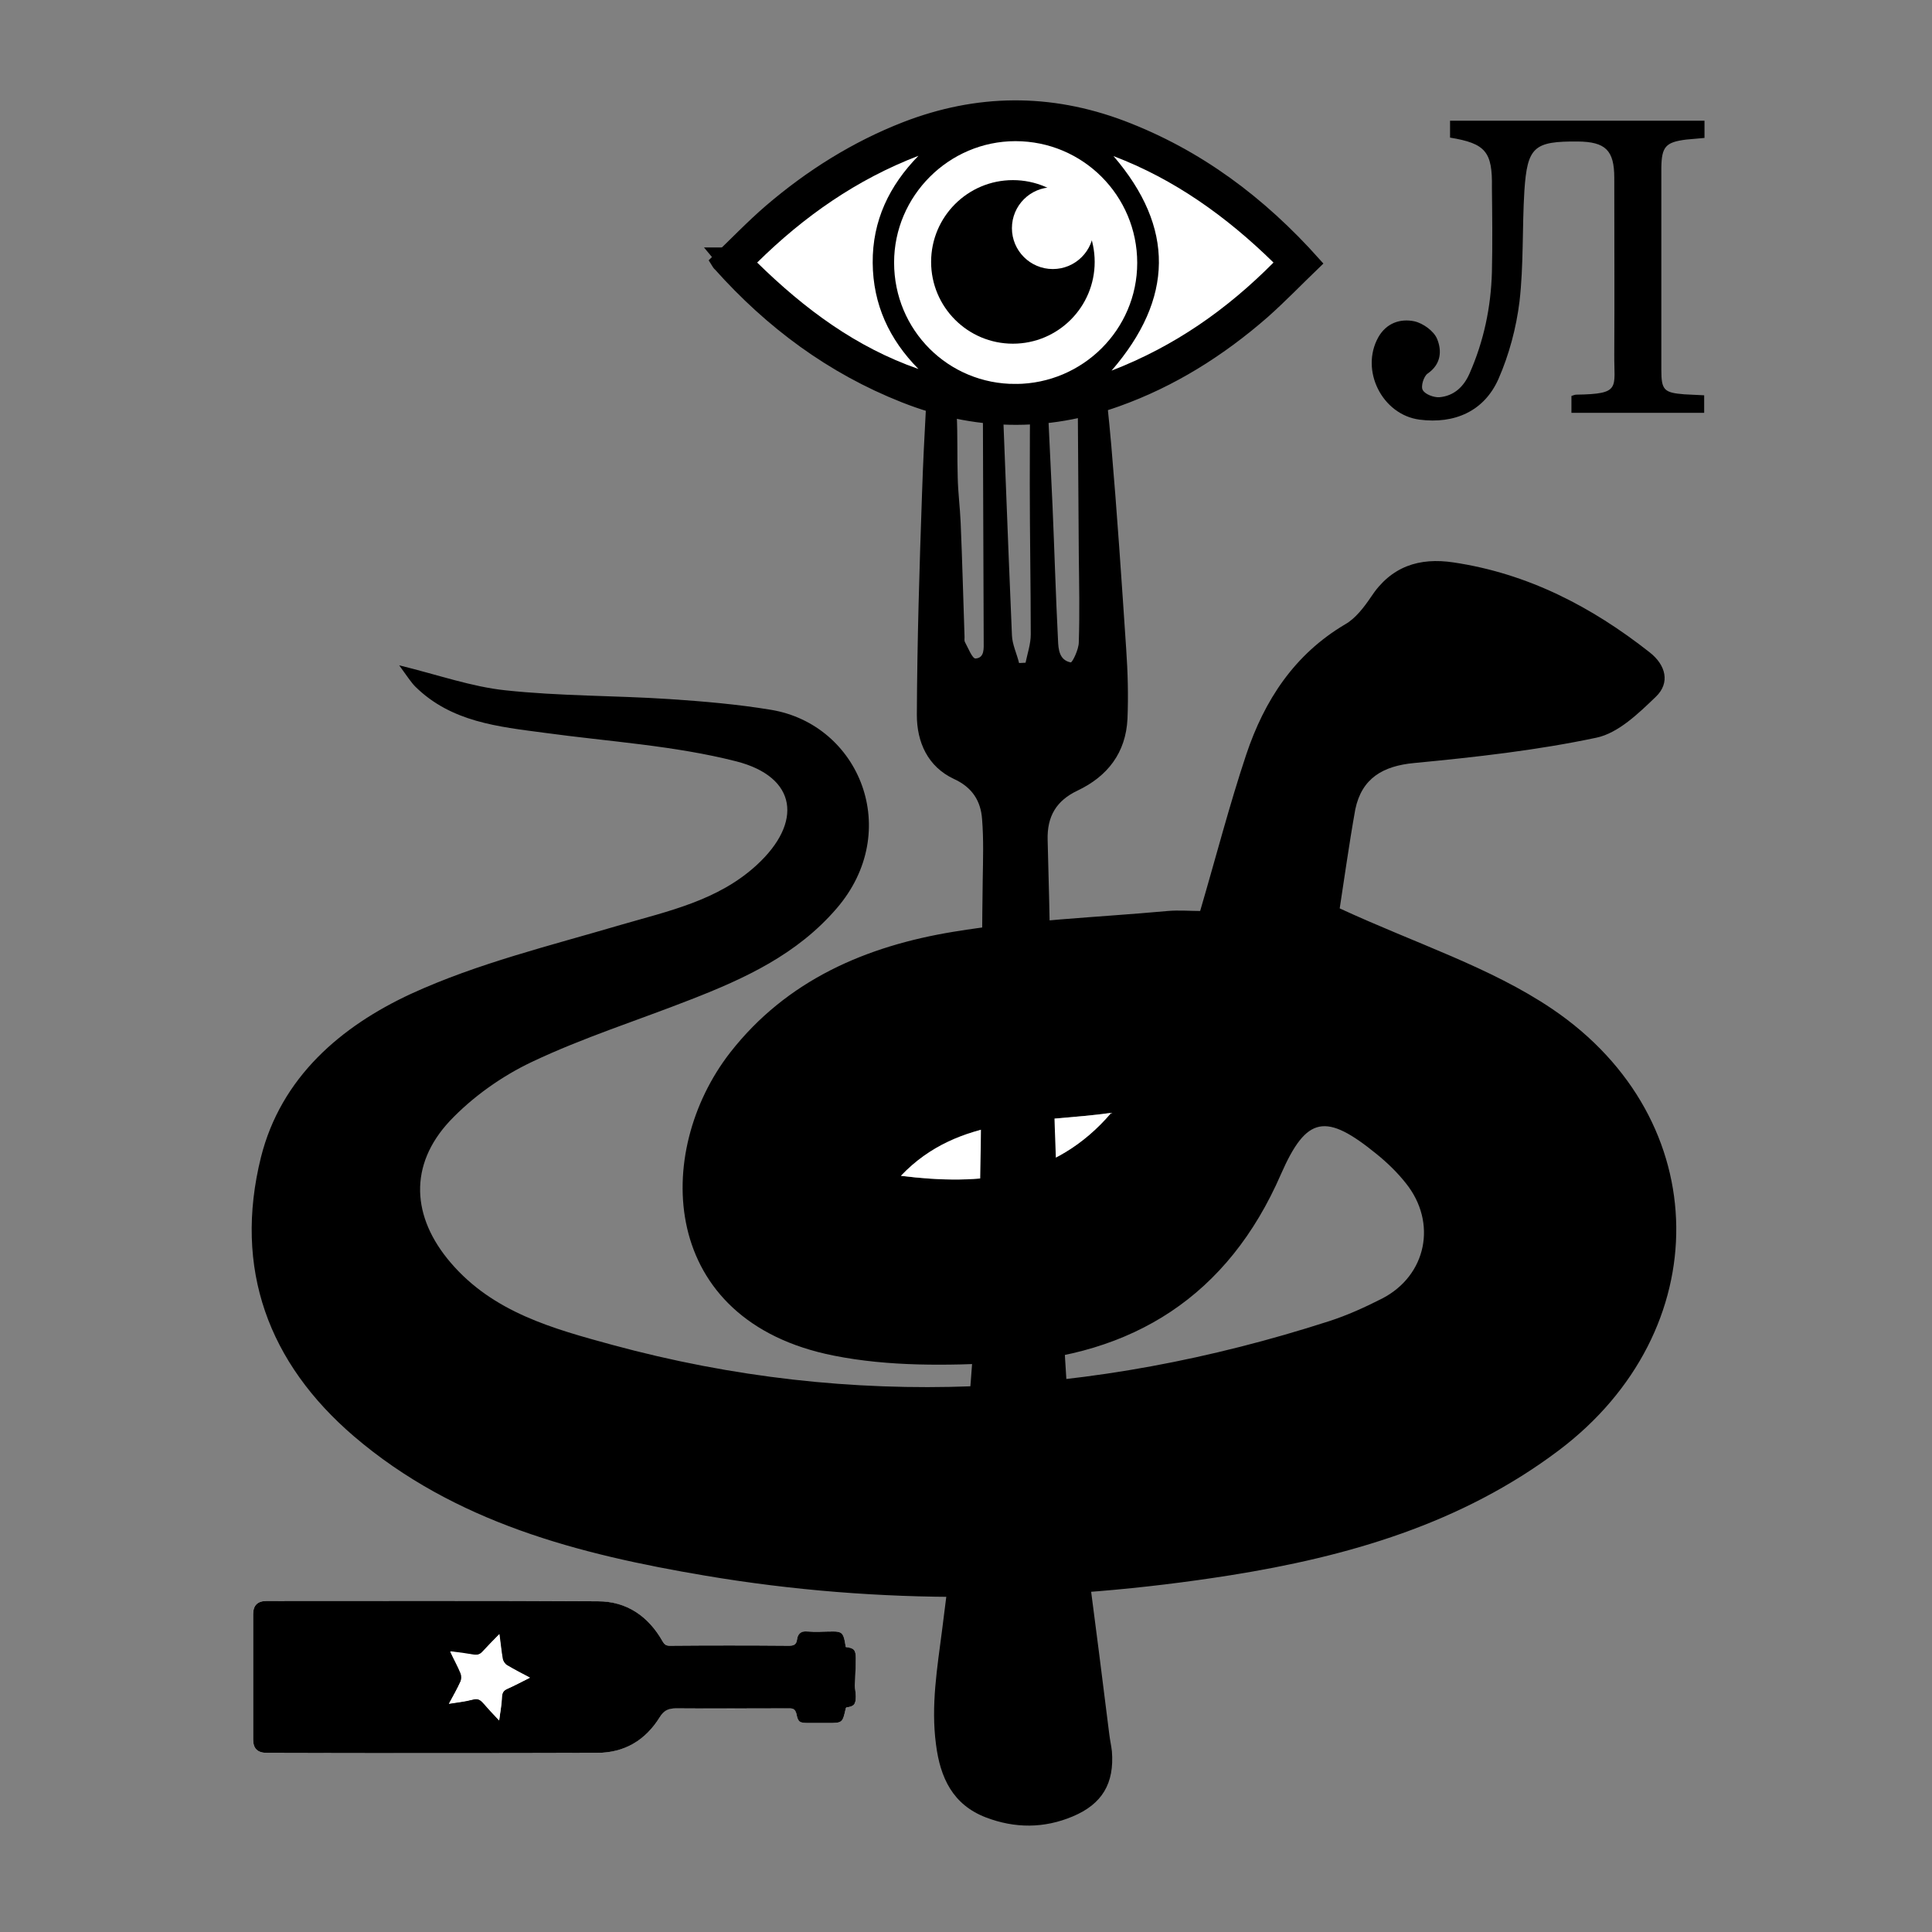
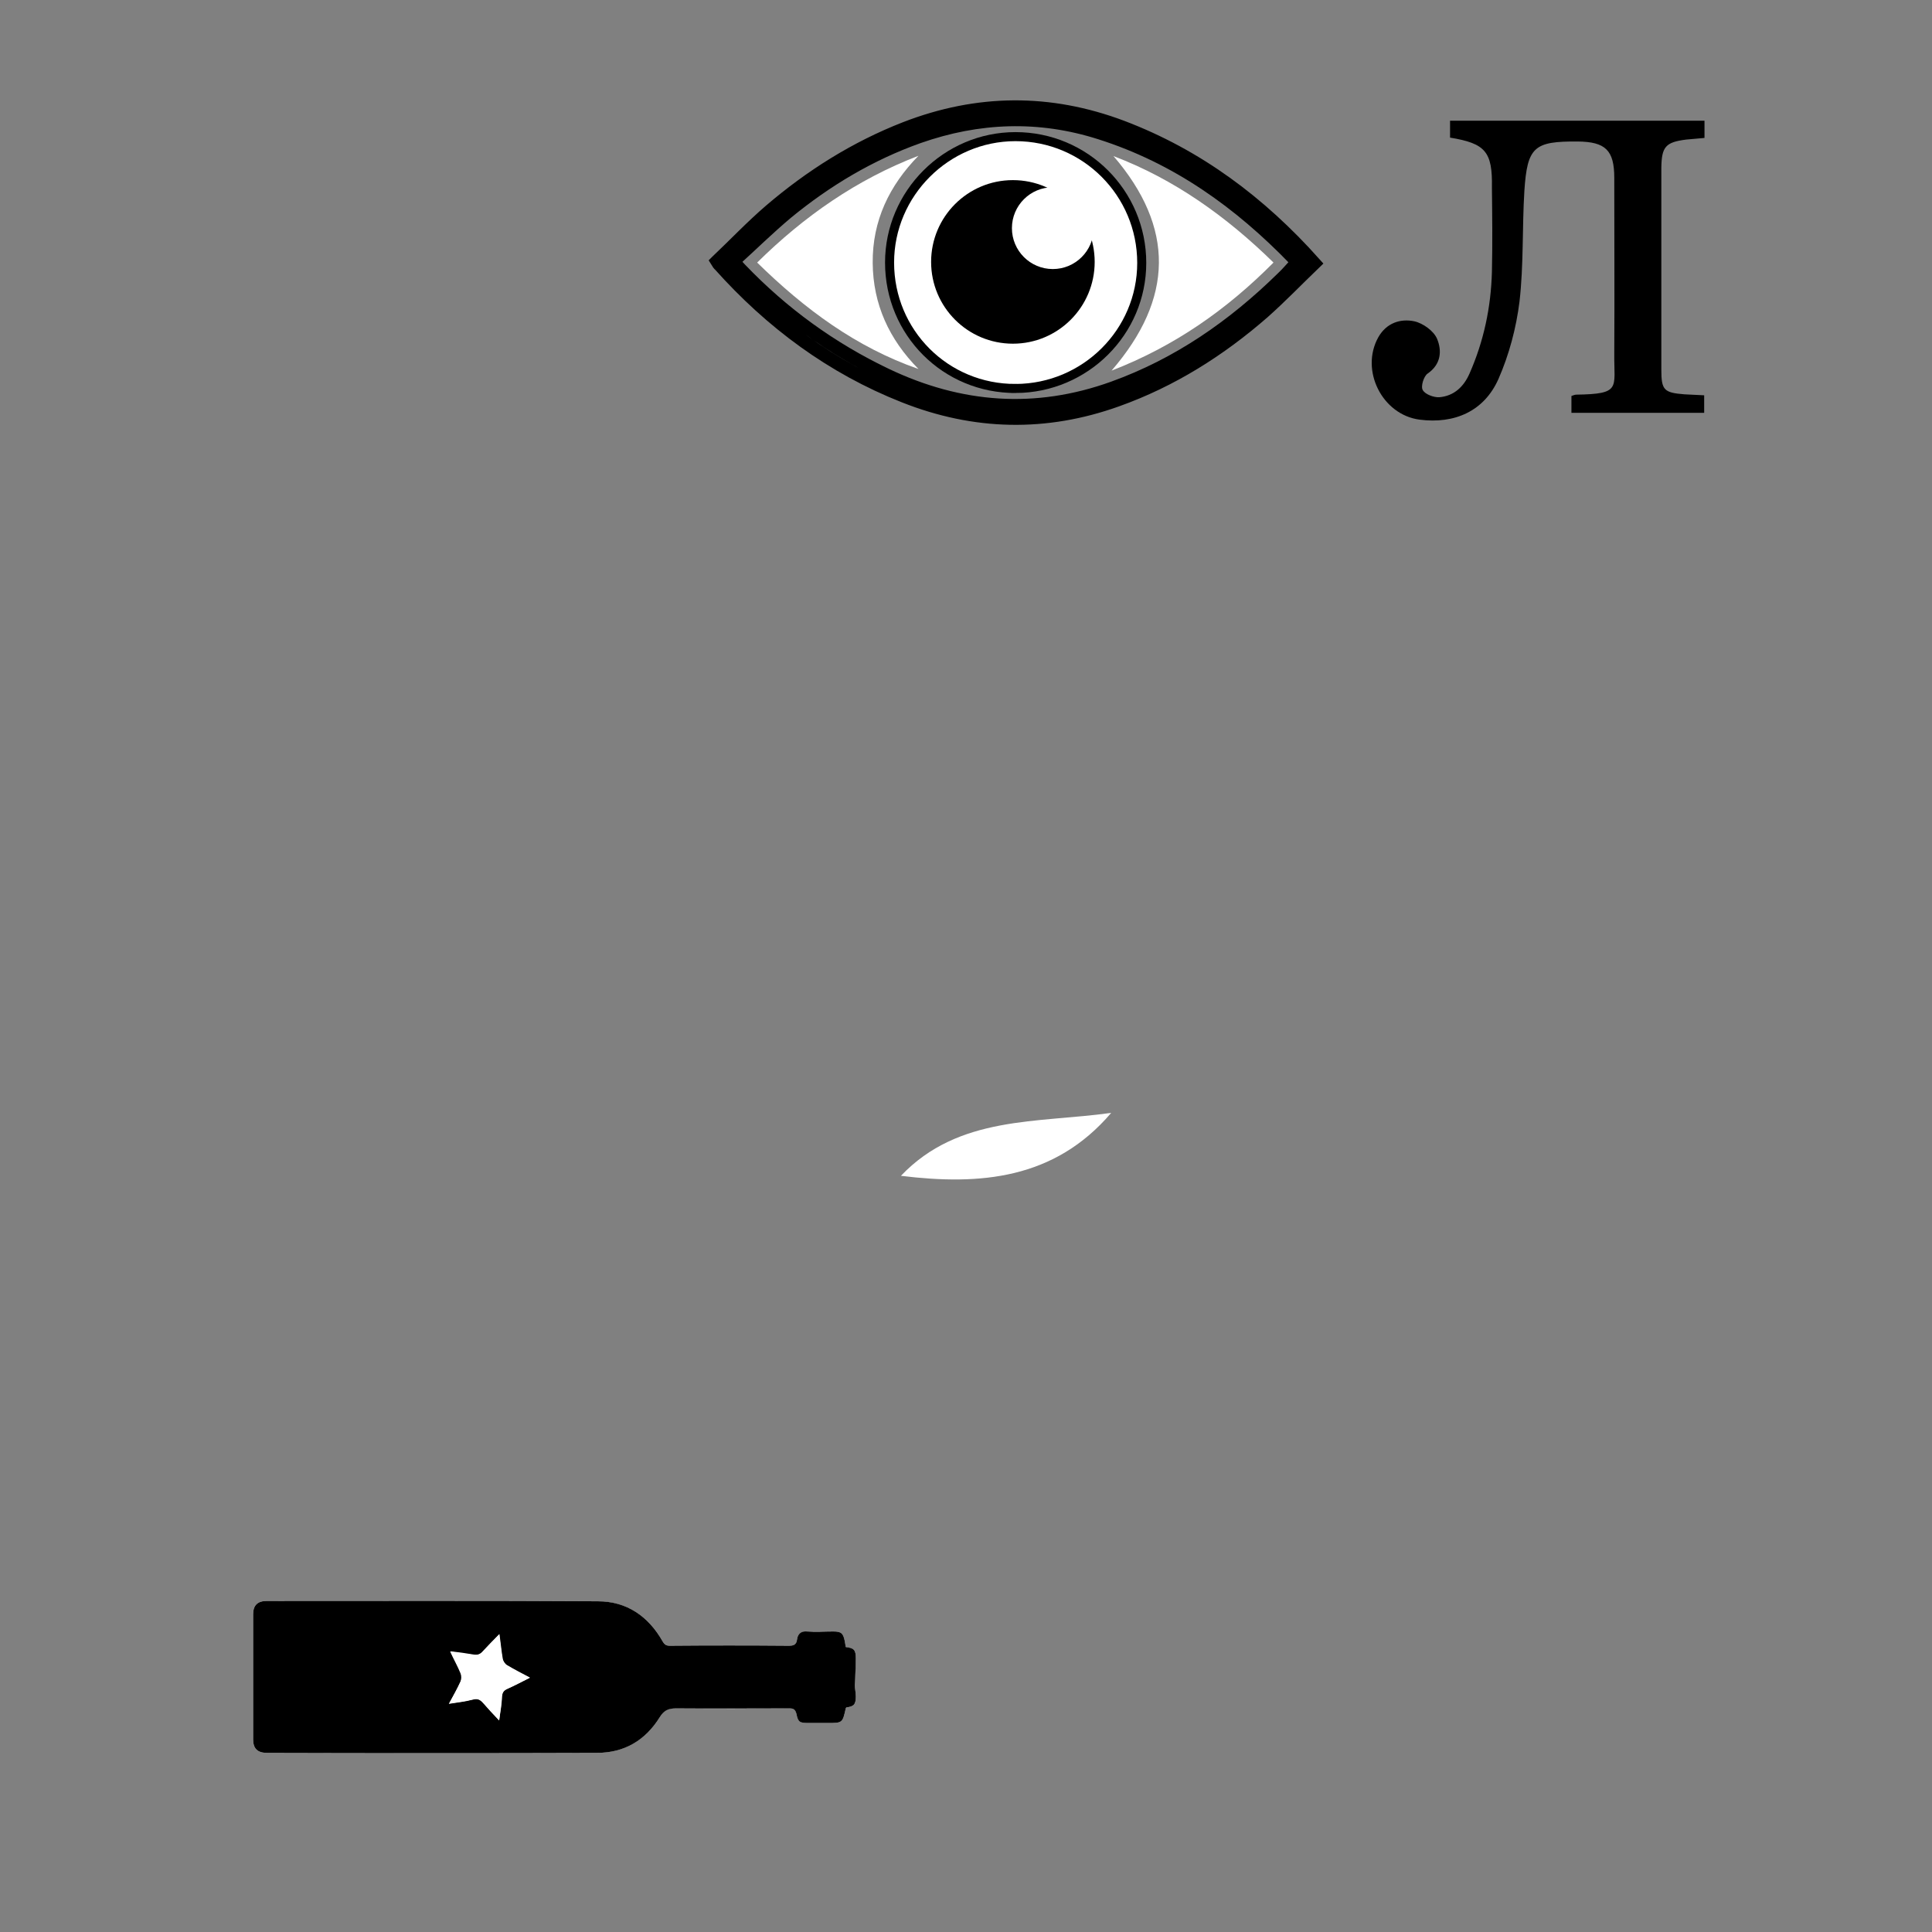
<svg xmlns="http://www.w3.org/2000/svg" enable-background="new 0 0 595.3 595.3" viewBox="0 0 595.3 595.3">
  <rect x="0" y="0" width="595.3" height="595.3" fill="#808080" stroke="none" />
-   <path d="m412.8 279.9c23.6 10.9 46.4 18.1 65.5 31 50.5 34.2 50.7 99.3 2 136-30 22.6-64.9 32.7-101.3 38.5-53.8 8.5-107.8 9.2-161.7.1-39.1-6.6-77.2-16.4-108.2-42.9-26.4-22.6-37.2-51.7-28.7-86 6.2-24.7 24.7-40.4 46.3-50.4 20.5-9.4 42.8-14.8 64.5-21.2 14.8-4.3 30-7.5 41.9-18.4 14.4-13.2 12.5-27.2-6.2-32-19.2-4.9-39.4-6.1-59.1-8.8-14.3-1.9-28.7-3.3-39.8-14.2-1.4-1.4-2.5-3.2-5-6.6 12.2 3 22.3 6.6 32.7 7.7 16.7 1.8 33.6 1.6 50.5 2.7 10.5.7 21 1.6 31.3 3.3 27.4 4.5 40.8 37.4 20.3 61.2-12.2 14.2-28.3 21.6-45 28.1-16.3 6.4-33.1 11.7-48.9 19.2-9.3 4.4-18.3 10.8-25.3 18.2-12.7 13.6-11.8 29.6.3 43.7 13.1 15.3 31.5 20.3 49.8 25.3 74.4 20.2 147.9 16.2 220.8-7.3 5.6-1.8 11.1-4.3 16.4-7 13.7-7.1 17-23.4 7.3-35.5-2.6-3.3-5.7-6.3-8.9-8.9-15.8-12.9-21.7-11.9-29.6 6.1-16.3 37.5-45.6 56-85.5 58.1-17.4.9-35.3 1.2-52.3-2.2-54-10.7-55.8-62.7-31.9-93.4 17.5-22.4 42-32.8 68.8-37.2 21.8-3.6 44-4.4 66-6.4 3.4-.3 6.9 0 10 0 4.9-16.7 9-32.6 14.2-48.2 5.6-16.7 14.8-30.9 30.6-40.2 3.1-1.8 5.7-5.2 7.8-8.3 6.2-9.5 14.9-12.3 25.5-10.7 22.8 3.4 42.5 13.6 60.4 27.7 5 3.9 6.4 9.4 1.9 13.7-5.3 5.1-11.6 11.2-18.3 12.6-18.4 3.9-37.3 6-56.1 7.8-9.7.9-16.2 4.7-18.2 14.3-2 11.2-3.5 22.2-4.8 30.5zm-70.4 63c-22.6 3.2-47 .6-64.8 19.4 24.4 3.1 47.3 1.1 64.8-19.4z" />
  <path d="m342.4 342.9c-17.5 20.5-40.4 22.4-64.8 19.4 17.8-18.7 42.2-16.2 64.8-19.4z" fill="#fff" />
-   <path d="m291 82.5c.7 5.4 1.5 10.8 1.9 16.2.8 9.7 1.5 19.5 1.9 29.2.3 6.4.1 12.9.3 19.3.1 4.6.7 9.2.9 13.8.5 11.8.8 23.5 1.2 35.3 0 .5-.1 1.1.1 1.5 1 1.8 2.3 5.2 3.3 5.1 2.8-.2 2.5-3.1 2.5-5.3-.1-34.9-.3-69.8-.3-104.8 0-3.3 1-6.7 1.5-10h1.7c.7 5.4 1.7 10.7 1.9 16.1 1.4 32.3 2.5 64.5 3.9 96.8.1 2.9 1.5 5.7 2.2 8.6.7 0 1.3-.1 2-.1.6-2.9 1.6-5.8 1.6-8.7 0-15.4-.3-30.8-.3-46.2 0-20.7.2-41.3.4-62 0-1.6.7-3.2 1.1-4.8.4 0 .8 0 1.1.1.5 3.1 1.2 6.2 1.3 9.4 1.1 21.2 2.1 42.5 3.1 63.7.6 13.9 1 27.8 1.7 41.6.1 2.8.4 6.1 3.9 6.8.5.1 2.5-4 2.5-6.2.3-9 .1-18 0-27-.2-27.4-.4-54.8-.4-82.2 0-2 1.1-4.1 1.7-6.1h1.5c.6 2.1 1.5 4.2 1.8 6.4 1.9 16 4 32 5.4 48.1 1.8 20.9 3.2 41.9 4.6 62.8.5 7.2.7 14.4.4 21.6-.5 10.4-6.1 17.7-15.4 22.1-6.5 3.1-9.4 7.9-9.2 15.2.7 24.2 1 48.3 1.7 72.5.6 21 1.4 42 2.4 63 .8 16.4 1.6 32.7 3.1 49 1.3 13.7 3.7 27.2 5.4 40.9 2.2 16.7 4.3 33.4 6.4 50.2.2 1.7.6 3.4.8 5.2.8 9.9-3 16.3-12.1 20.1-8.8 3.7-17.8 3.7-26.7.3-10.2-3.9-14.1-12.2-15.4-22.5-1.6-12 .4-23.7 1.9-35.4 2.7-22 5.8-44 7.9-66.1 5.3-55 3.8-110 4.6-165 .1-6.2.3-12.4-.2-18.6-.4-5.6-3-9.8-8.7-12.4-8.1-3.8-11.4-11.4-11.4-19.7.1-22.8.8-45.5 1.6-68.3.6-18.1 1.8-36.1 2.8-54.1.2-3.7.3-7.5.7-11.2.2-1.5 1-2.8 1.5-4.3.7 0 1.3 0 1.9.1z" />
-   <path d="m220.9 80.5c.6.8.7 1 .8 1.2 15.9 17.8 34.6 31.7 56.9 40.5 21.7 8.6 43.6 9 65.6 1.2 16.8-6 31.7-15.4 45.1-27.1 5.4-4.7 10.4-9.9 15.7-15.1-16.8-18.9-36.1-33.2-59.3-42-22.3-8.5-44.5-8.2-66.7.4-15.4 6-29.2 14.7-41.7 25.4-5.7 4.8-11 10.2-16.4 15.5z" />
  <path d="m220.9 80.5c5.5-5.2 10.7-10.7 16.4-15.6 12.5-10.7 26.3-19.4 41.7-25.4 22.2-8.6 44.4-8.8 66.7-.4 23.2 8.8 42.5 23.2 59.3 42-5.3 5.1-10.3 10.3-15.7 15.1-13.4 11.7-28.3 21.1-45.1 27.1-22 7.9-43.9 7.4-65.6-1.2-22.3-8.8-41-22.7-56.9-40.5-.2-.1-.3-.3-.8-1.1zm5.1 0c1 1.2 1.5 1.8 2.1 2.4 13 13.6 28 24.5 45 32.6 22.7 10.8 46 12.6 69.9 4 20-7.2 37-19 52.1-33.8 1.6-1.5 3-3.2 4.5-4.8-.4-.5-.5-.7-.6-.9-17.1-17.7-36.4-31.5-60-39-18.8-6-37.5-5.3-56 1.2-14.9 5.3-28.3 13.3-40.5 23.3-5.6 4.7-10.9 9.9-16.5 15z" fill="none" stroke="#000" stroke-miterlimit="10" stroke-width="4" />
-   <path d="m226 80.5c5.7-5.1 10.9-10.3 16.6-15 12.1-10.1 25.5-18.1 40.5-23.3 18.5-6.5 37.2-7.2 56-1.2 23.5 7.5 42.9 21.3 59.8 39.1.2.2.3.4.6.9-1.5 1.6-2.9 3.3-4.5 4.8-15 14.8-32.1 26.6-52.1 33.8-23.8 8.5-47.2 6.8-69.9-4-17-8.1-32-19-45-32.6-.5-.7-1-1.3-2-2.5zm87 39.2c21.4-.1 38.8-17.4 38.8-38.7 0-21.5-17.4-38.8-38.9-38.9-21.3 0-38.8 17.5-38.8 38.8 0 21.5 17.3 38.8 38.9 38.8zm-30-71.7c-19 7.2-35.3 18.5-49.7 32.9 14.7 14.3 30.5 26 49.7 32.8-9-9.1-14-19.8-14.1-32.7-.1-13 5.1-23.7 14.1-33zm60.1.1c18.8 22.1 18.6 43.9-.6 66.1 19.4-7.5 35.5-18.8 49.9-33.3-14.5-14.3-30.5-25.7-49.3-32.8z" stroke="#000" stroke-miterlimit="10" stroke-width="8.505" />
  <g fill="#fff">
    <path d="m313 119.7c-21.6.1-38.9-17.2-38.9-38.8 0-21.3 17.5-38.8 38.8-38.8 21.5 0 38.9 17.4 38.9 38.9 0 21.3-17.4 38.6-38.8 38.7z" stroke="#000" stroke-miterlimit="10" stroke-width="2.787" />
    <path d="m283 48c-9 9.2-14.2 20-14.1 33 .1 12.8 5.1 23.6 14.1 32.7-19.2-6.7-35-18.4-49.7-32.8 14.5-14.3 30.7-25.6 49.7-32.9z" />
    <path d="m343.1 48.1c18.7 7.1 34.8 18.6 49.3 32.8-14.4 14.5-30.5 25.8-49.9 33.3 19.2-22.2 19.5-44.1.6-66.1z" />
  </g>
  <circle cx="312.1" cy="80.7" r="25.2" />
  <circle cx="324.4" cy="70.3" fill="#fff" r="12.6" />
  <path d="m446.8 42.4c0-1.9 0-3.4 0-5.2h78.4v5.3c-1.8.2-3.7.3-5.6.5-6.4.8-7.6 2.2-7.7 8.7v40.5 21.7c0 6.3.8 7.1 7.1 7.6 1.9.1 3.8.2 6.1.3v5.4c-13.5 0-27.1 0-40.9 0 0-1.8 0-3.4 0-5.2.6-.2 1.1-.4 1.5-.4 13.9-.2 11.6-2 11.7-12.4.1-18.1 0-36.3 0-54.4 0-8.5-2.7-11.1-11.2-11.2-13.5-.1-15.6 1.6-16.5 15.2-.7 11.4-.2 22.8-1.5 34.1-1 8.1-3.2 16.4-6.5 23.9-4.4 9.9-13.5 13.9-24.3 12.5-11.5-1.5-18.4-15.2-12.7-25.4 2.5-4.4 6.8-5.8 11.1-4.9 2.7.6 6 3 7 5.4 1.5 3.6 1.3 7.8-2.9 10.7-1.2.8-2.2 4-1.5 5.1.7 1.3 3.4 2.3 5.1 2.2 4.5-.4 7.5-3.2 9.3-7.3 4.4-10 6.6-20.4 6.9-31.3.2-8.7.1-17.3 0-26 .2-11.1-2-13.6-12.9-15.4z" />
  <path d="m260.6 507.5c-.1-.6-.2-1.2-.3-1.8-.5-2.5-1.1-3-3.6-3-2.7 0-5.4.1-8 0-1.9-.1-2.9.8-3.1 2.4-.2 1.9-1.2 2-2.8 2-12.1 0-24.2 0-36.3 0-1.2 0-1.7-.3-2.3-1.3-4.4-7.8-11-12.3-20-12.4-34-.2-68-.1-102-.1-2.8 0-4.2 1.3-4.2 4.1v38.6c0 2.8 1.4 4.1 4.2 4.1 33.9 0 67.9.1 101.8 0 8.3 0 14.9-3.9 19.3-11 1.3-2.2 2.6-2.8 5-2.7 11.7.2 23.3.1 35 0 1.3 0 1.9.3 2.1 1.7.5 2.4 1 2.8 3.6 2.8h6c4.6 0 4.6 0 5.6-4.5 0-.1.1-.2.2-.3 2.3-.3 2.9-.9 2.9-3.4 0-1.2-.3-2.3-.3-3.5 0-2.8.3-5.5.3-8.3 0-2.5-.6-3-3.1-3.4z" fill="#fff" />
  <path d="m260.6 507.5c2.5.3 3.1.9 3.1 3.4 0 2.8-.2 5.5-.3 8.3 0 1.2.3 2.3.3 3.5 0 2.5-.6 3.1-2.9 3.4-.1.1-.2.2-.2.3-1 4.5-1 4.5-5.6 4.5-2 0-4 0-6 0-2.6 0-3.1-.3-3.6-2.8-.3-1.3-.8-1.7-2.1-1.7-11.7 0-23.3.1-35 0-2.4 0-3.7.6-5 2.7-4.4 7.1-10.9 11-19.3 11-33.9.1-67.9.1-101.8 0-2.8 0-4.2-1.3-4.2-4.1 0-12.9 0-25.7 0-38.6 0-2.8 1.4-4.1 4.2-4.1 34 0 68-.1 102 .1 8.9 0 15.6 4.6 20 12.4.6 1 1.1 1.3 2.3 1.3 12.1-.1 24.2-.1 36.3 0 1.5 0 2.6-.1 2.8-2 .2-1.6 1.2-2.6 3.1-2.4 2.7.2 5.4 0 8 0 2.5 0 3.1.5 3.6 3 .1.7.2 1.3.3 1.8zm-106.8 22.6c.4-2.7.8-5 .9-7.4.1-1.3.6-1.9 1.7-2.4 2.2-1 4.4-2.2 6.9-3.4-2.5-1.3-4.8-2.5-7-3.8-.7-.4-1.3-1.3-1.4-2.1-.4-2.3-.6-4.6-1-7.5-2 2-3.6 3.7-5.2 5.4-.8.9-1.7 1.1-2.8.9-2.3-.4-4.5-.7-7.1-1 1.2 2.4 2.3 4.5 3.2 6.7.3.7.3 1.8 0 2.5-1.1 2.3-2.3 4.5-3.6 6.9 2.7-.4 5.1-.7 7.4-1.3 1.4-.4 2.2.1 3.1 1 1.4 1.8 3 3.5 4.9 5.5z" />
  <path d="m153.8 530.1c-1.9-2-3.5-3.7-5-5.4-.9-1-1.7-1.4-3.1-1-2.3.6-4.8.9-7.4 1.3 1.3-2.4 2.6-4.6 3.6-6.9.3-.7.3-1.8 0-2.5-.9-2.2-2.1-4.3-3.2-6.7 2.6.4 4.9.7 7.1 1 1.1.2 2 0 2.8-.9 1.6-1.7 3.2-3.4 5.2-5.4.4 2.9.6 5.2 1 7.5.2.8.7 1.7 1.4 2.1 2.2 1.3 4.5 2.5 7 3.8-2.4 1.2-4.6 2.4-6.9 3.4-1.1.5-1.6 1.1-1.7 2.4 0 2.2-.5 4.5-.8 7.3z" fill="#fff" />
</svg>